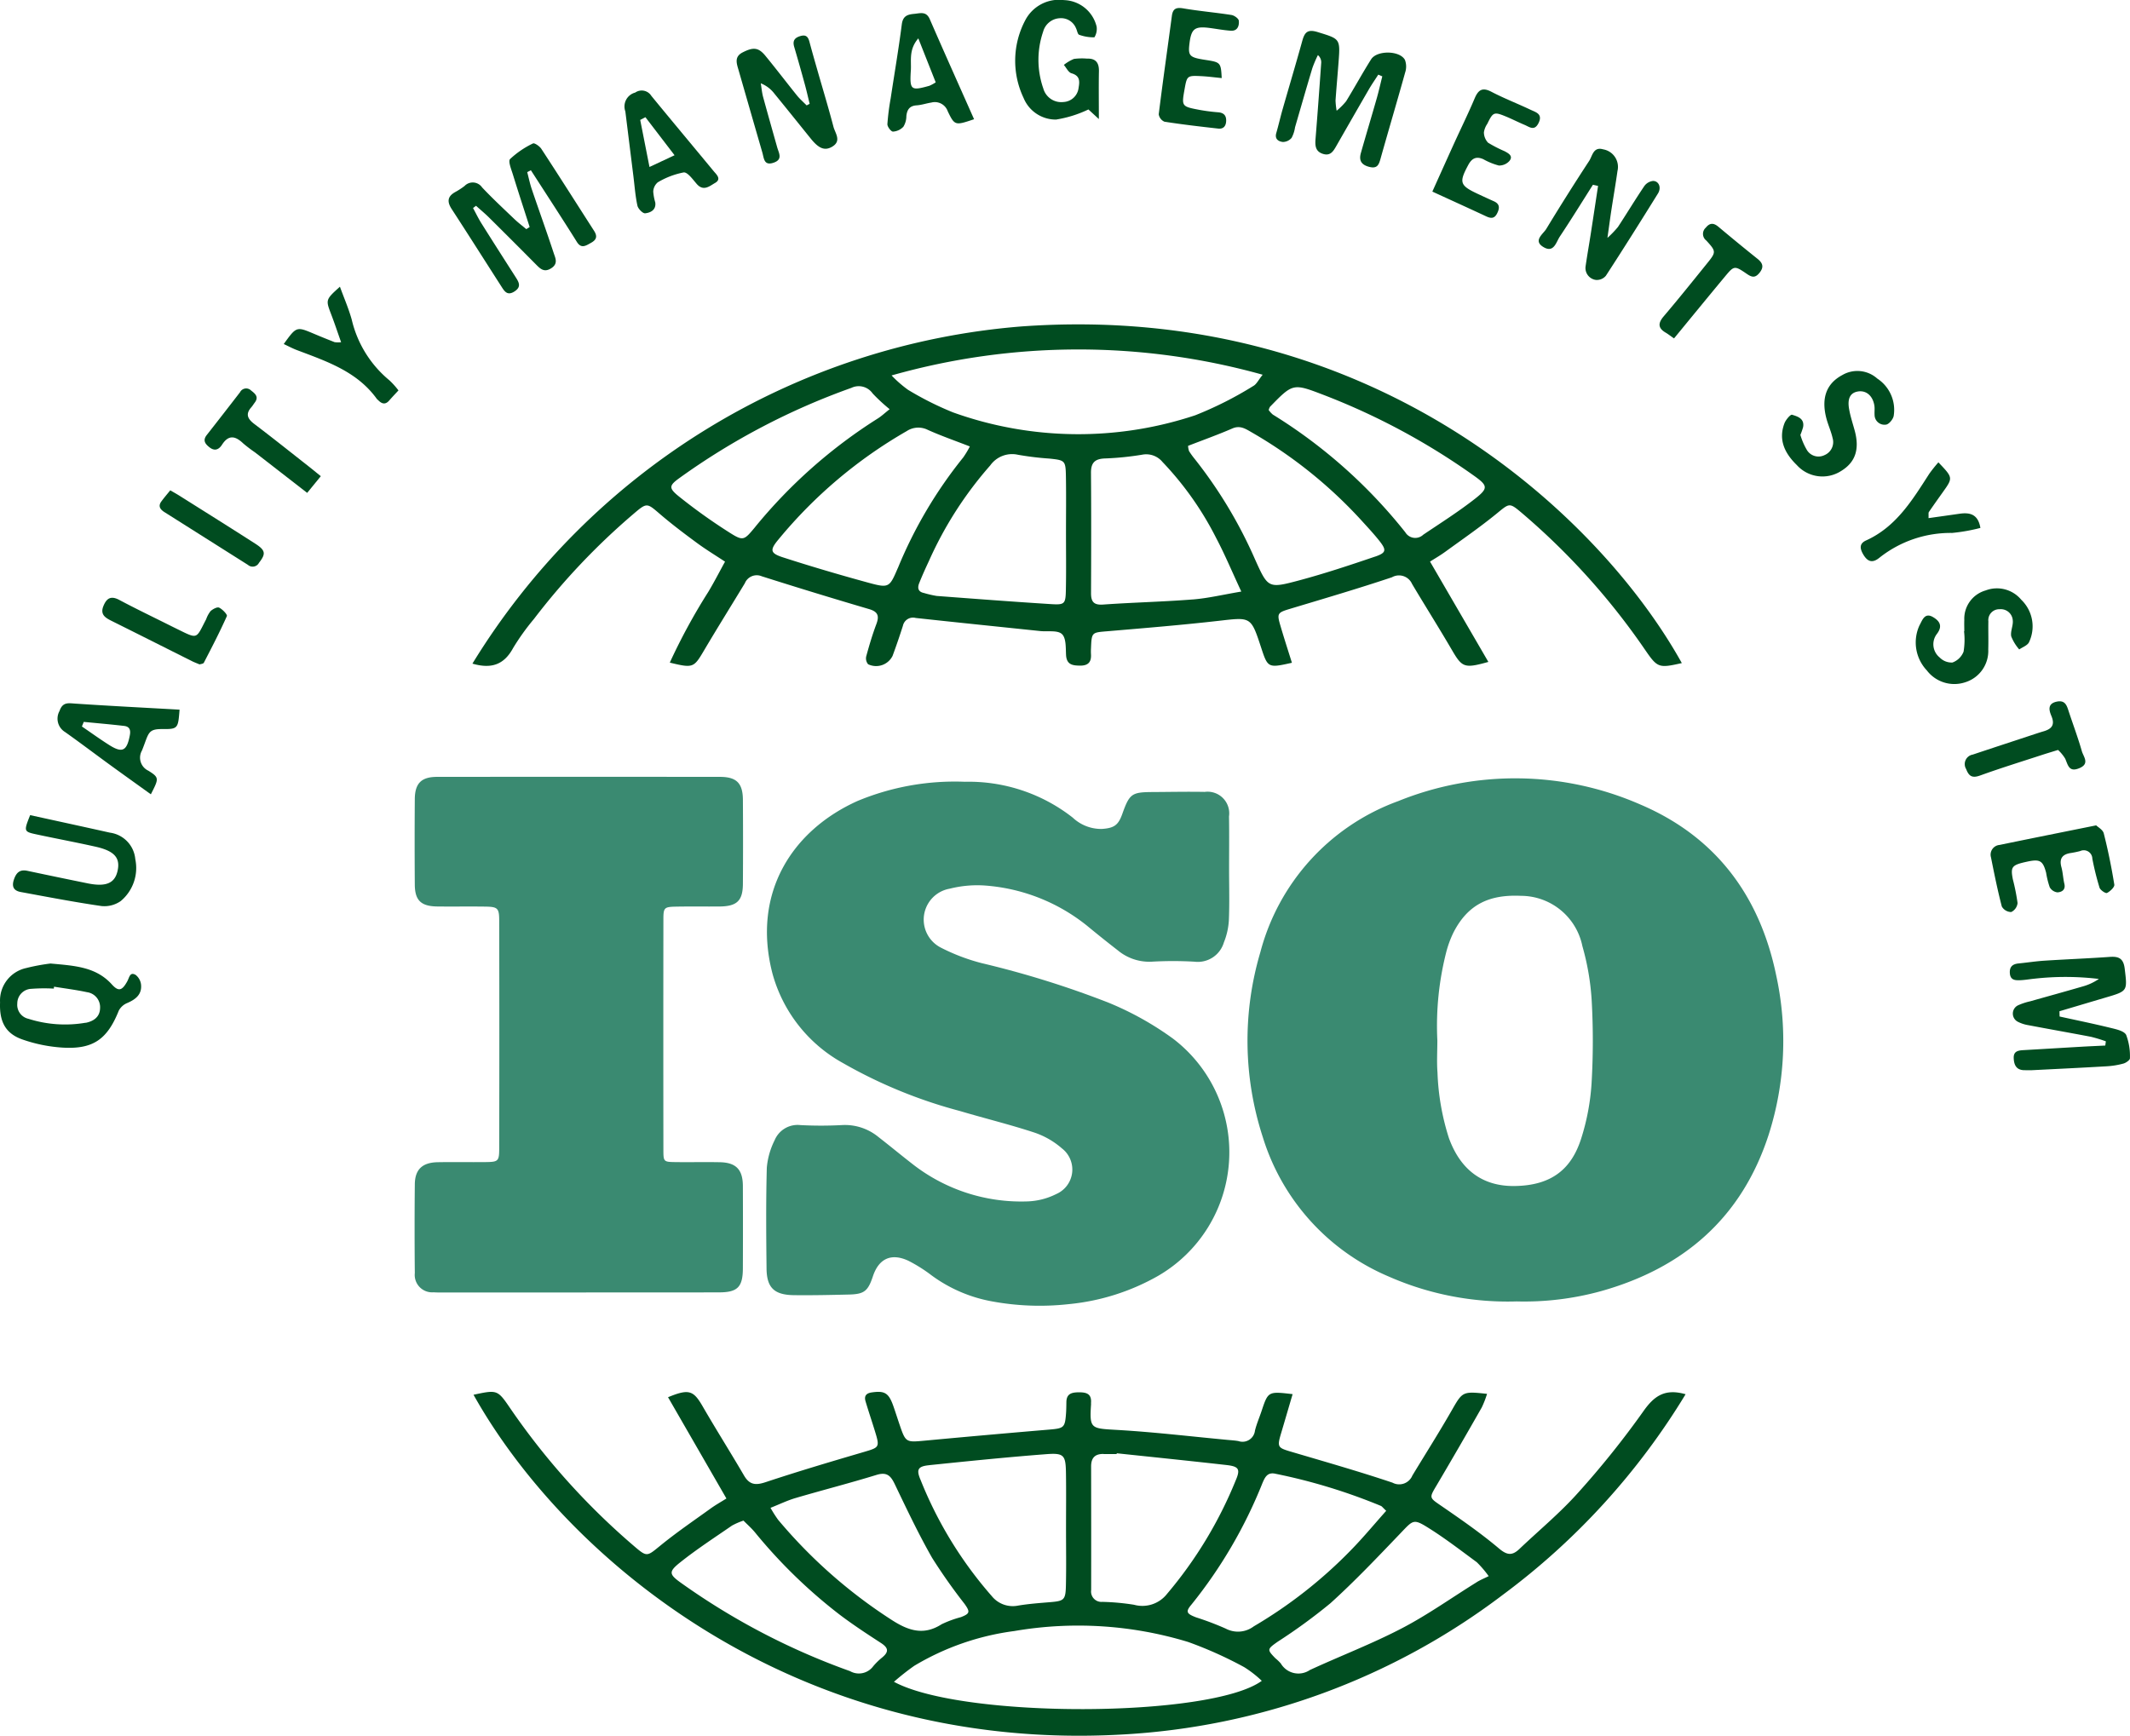
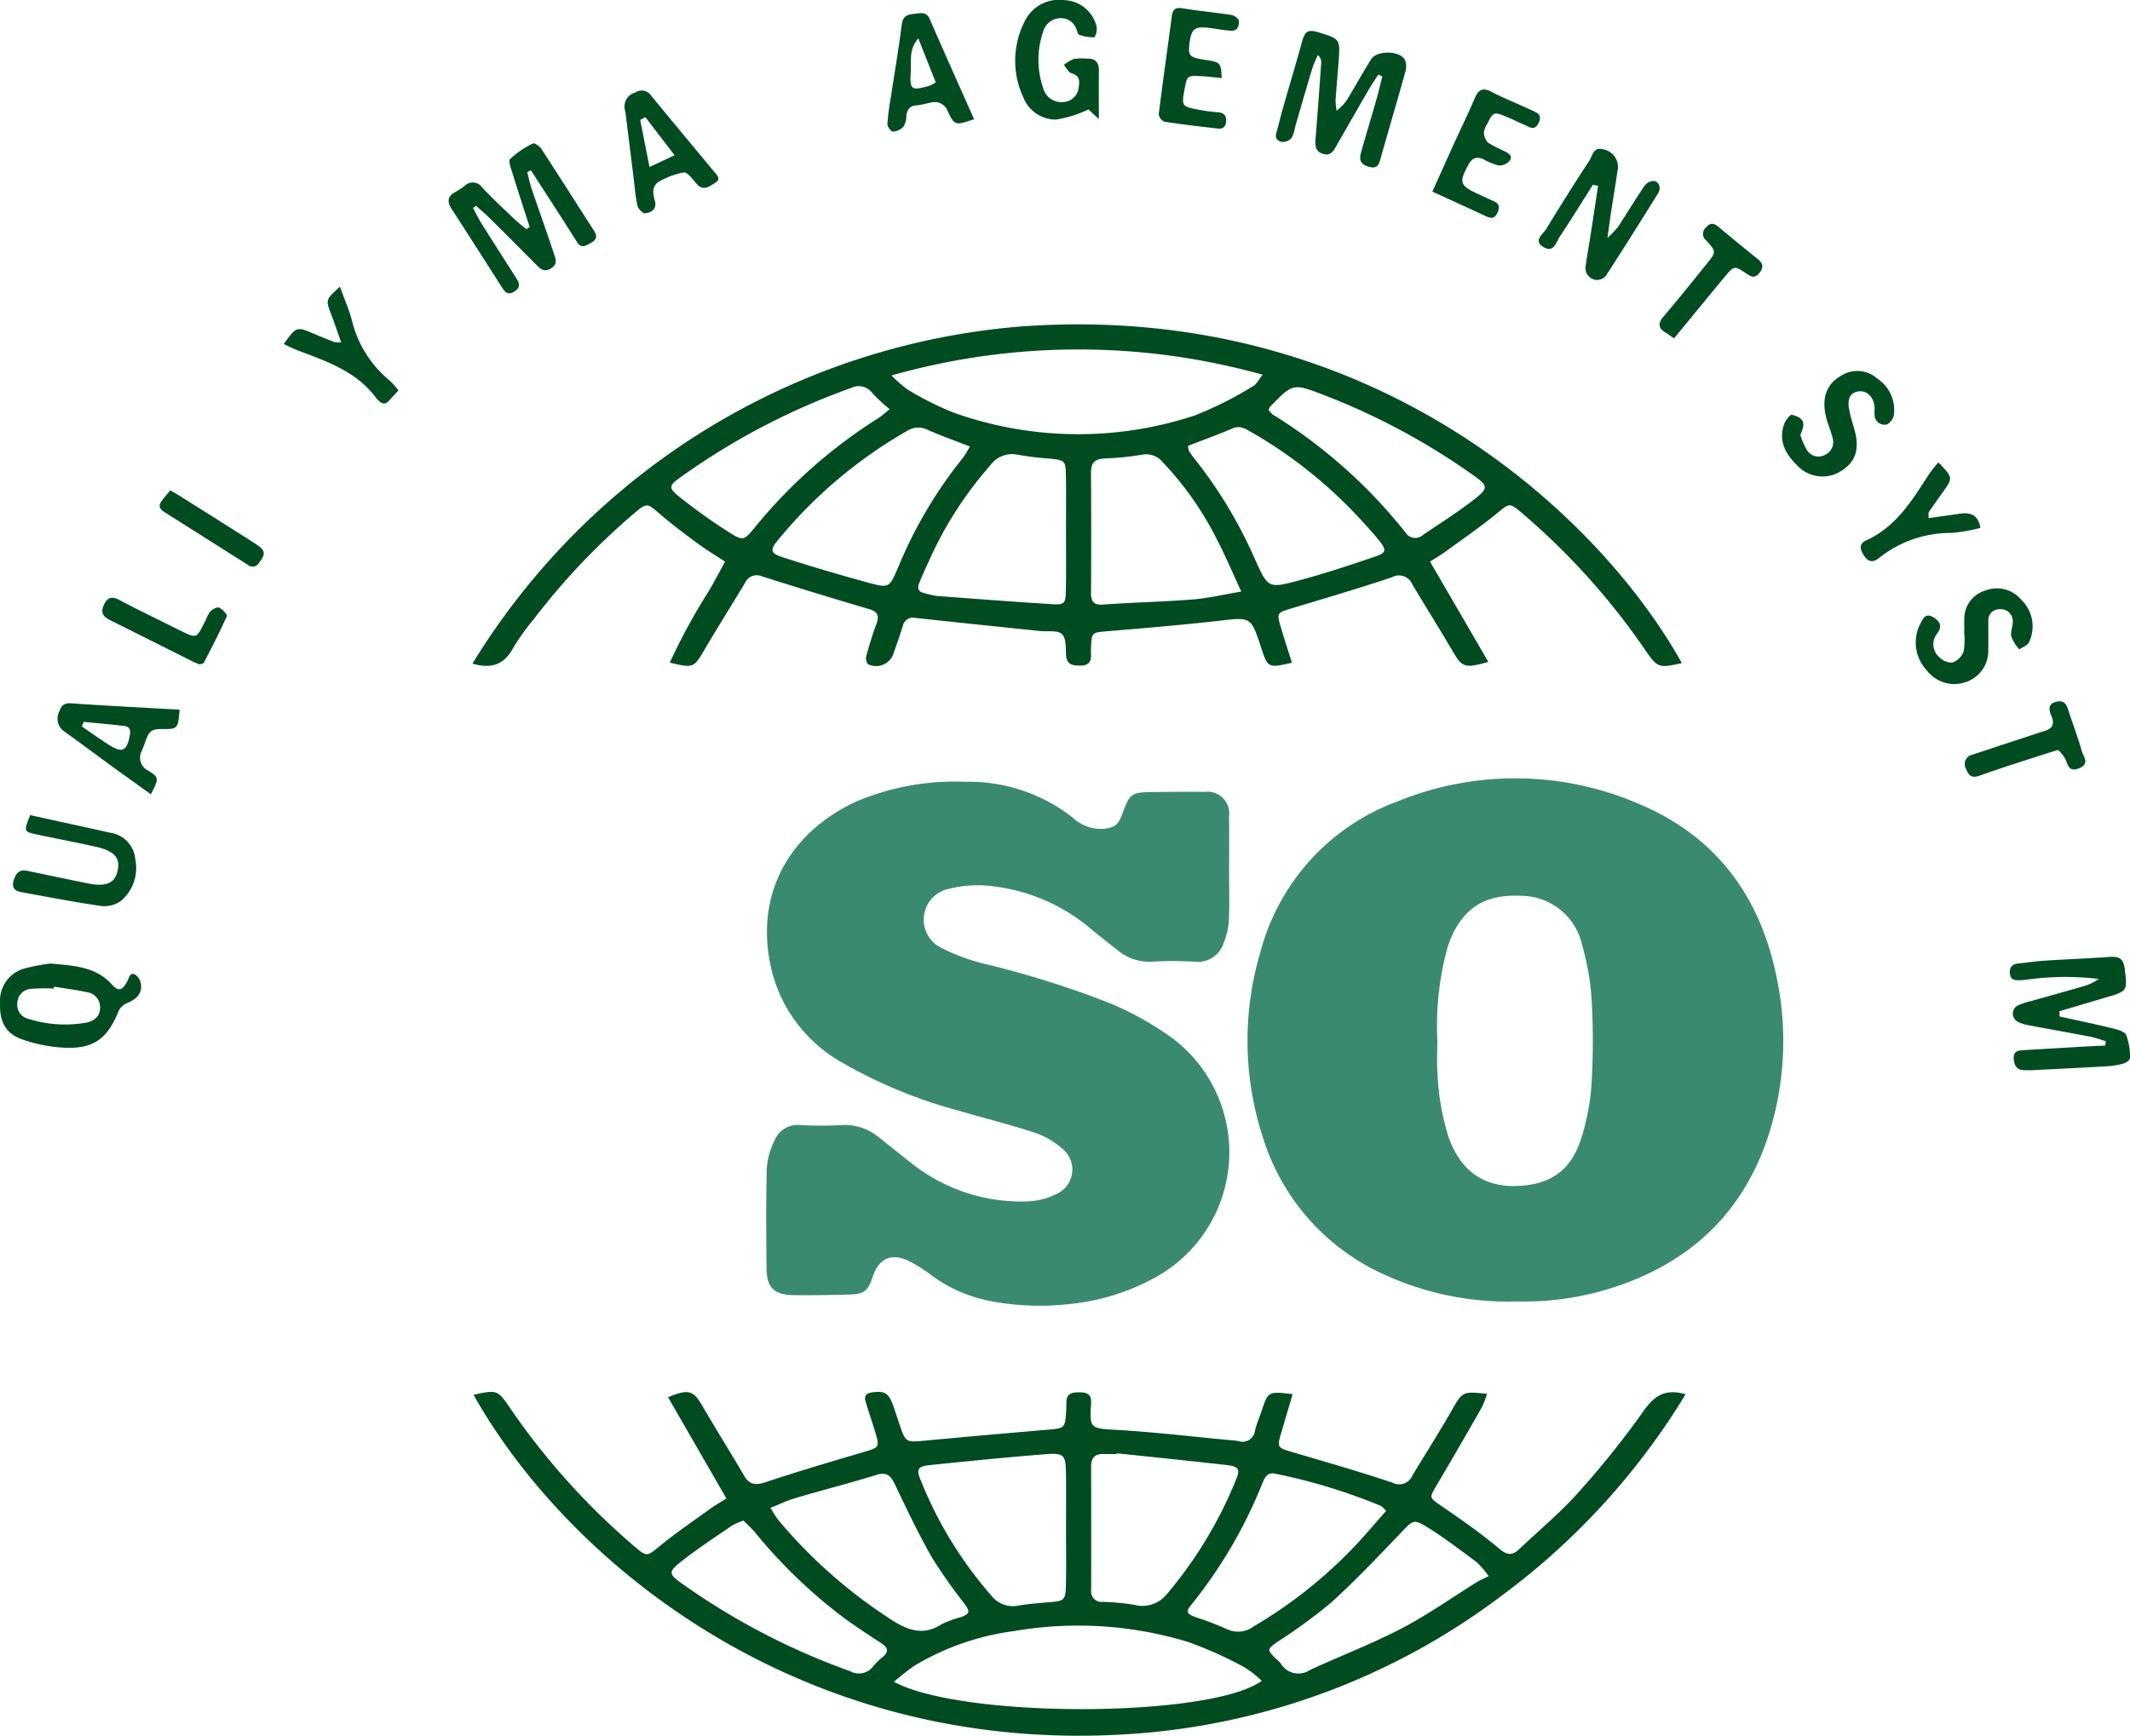
<svg xmlns="http://www.w3.org/2000/svg" width="202" height="164.642" viewBox="0 0 202 164.642">
  <g id="ch-04" transform="translate(-1483 -1474.438)">
    <path id="Path_59" data-name="Path 59" d="M377.878,193.883a29.582,29.582,0,0,0-22.97-.314A20.9,20.9,0,0,0,341.846,207.9a29.534,29.534,0,0,0,.233,17.534,21.1,21.1,0,0,0,11.955,13.231,27.992,27.992,0,0,0,12.117,2.356,27.412,27.412,0,0,0,8-.974c7.848-2.2,13.354-6.975,15.9-14.83a29.2,29.2,0,0,0,.712-15.147C389.2,202.537,385.032,196.931,377.878,193.883Zm-4.622,26.478a21.622,21.622,0,0,1-.988,5.226c-.876,2.728-2.651,4.451-6.34,4.487-3.032.03-5.1-1.551-6.191-4.525a22.982,22.982,0,0,1-1.091-6.243c-.077-1.008-.013-2.028-.013-3.042a28.3,28.3,0,0,1,.828-8.316,9.955,9.955,0,0,1,.69-1.9c1.4-2.76,3.494-3.632,6.413-3.5a5.958,5.958,0,0,1,5.823,4.768,23.926,23.926,0,0,1,.879,5.1,68.577,68.577,0,0,1-.009,7.938Z" transform="translate(1260.679 1356.865)" fill="#3a8a71" />
    <path id="Path_60" data-name="Path 60" d="M210.751,231.64a6.58,6.58,0,0,1-2.765.7,16.739,16.739,0,0,1-10.912-3.579c-1.068-.83-2.109-1.694-3.178-2.523A5,5,0,0,0,190.4,225.1a37.2,37.2,0,0,1-3.912,0,2.358,2.358,0,0,0-2.449,1.443,7.152,7.152,0,0,0-.739,2.6c-.087,3.187-.06,6.377-.025,9.566.02,1.82.733,2.5,2.594,2.523,1.738.021,3.478-.018,5.216-.059,1.455-.034,1.807-.321,2.278-1.734.559-1.676,1.734-2.228,3.359-1.472a14.219,14.219,0,0,1,2.2,1.385,13.829,13.829,0,0,0,5.659,2.456,24.863,24.863,0,0,0,7.334.277,21.2,21.2,0,0,0,8.477-2.673,13.55,13.55,0,0,0,1.447-22.5,29.222,29.222,0,0,0-6.179-3.443,90.377,90.377,0,0,0-12-3.736,18.778,18.778,0,0,1-3.891-1.486,2.981,2.981,0,0,1,.888-5.574,10.638,10.638,0,0,1,3.292-.3,17.48,17.48,0,0,1,9.69,3.792q1.452,1.2,2.941,2.354A4.669,4.669,0,0,0,219.8,209.6a35.345,35.345,0,0,1,4.057,0,2.581,2.581,0,0,0,2.791-1.83,6.589,6.589,0,0,0,.471-2.089c.069-1.592.022-3.188.021-4.783,0-1.691.021-3.383-.007-5.073a2.053,2.053,0,0,0-2.307-2.331c-1.642-.03-3.285.005-4.928.014-2,.011-2.2.153-2.894,2.1-.38,1.058-.785,1.32-1.928,1.4a3.933,3.933,0,0,1-2.764-1.074,15.988,15.988,0,0,0-10.23-3.4,24,24,0,0,0-10.168,1.817c-6.161,2.762-10.048,8.678-8.09,16.328a13.875,13.875,0,0,0,6.7,8.538,45.98,45.98,0,0,0,11.079,4.544c2.355.7,4.745,1.282,7.075,2.049a7.689,7.689,0,0,1,2.609,1.5A2.534,2.534,0,0,1,210.751,231.64Z" transform="translate(1372.421 1356.06)" fill="#3a8a71" />
-     <path id="Path_61" data-name="Path 61" d="M97.157,239.8c1.727-.007,2.215-.523,2.222-2.274q.016-3.915,0-7.829c-.01-1.55-.653-2.211-2.181-2.242-1.4-.028-2.8.007-4.2-.012-1.122-.015-1.155-.032-1.156-1.125q-.015-10.946,0-21.892c0-1.139.073-1.195,1.266-1.216,1.353-.024,2.706,0,4.059-.012,1.65-.018,2.2-.539,2.215-2.135q.027-3.987,0-7.974c-.009-1.592-.6-2.186-2.181-2.187q-13.411-.013-26.822,0c-1.494,0-2.1.613-2.113,2.109q-.029,4.059,0,8.119c.013,1.5.6,2.048,2.14,2.066,1.5.018,3-.009,4.494.011,1.222.017,1.368.125,1.371,1.315q.025,10.8,0,21.6c0,1.251-.091,1.307-1.323,1.32-1.5.015-3-.016-4.494.011-1.471.026-2.172.679-2.186,2.1q-.042,4.2,0,8.409a1.652,1.652,0,0,0,1.778,1.831c.433.031.869.017,1.3.017q6.234,0,12.469,0C88.264,239.8,92.71,239.815,97.157,239.8Z" transform="translate(1454.072 1357.227)" fill="#3a8a71" />
    <path id="Path_62" data-name="Path 62" d="M237.047,372.653a85.1,85.1,0,0,1-6.221,7.76c-1.693,1.893-3.674,3.529-5.521,5.287-.667.635-1.147.638-1.935-.027-1.712-1.446-3.567-2.732-5.417-4.006-1.222-.842-1.236-.766-.5-2.008q2.167-3.671,4.274-7.377a9.325,9.325,0,0,0,.5-1.287c-2.364-.251-2.321-.227-3.407,1.667-1.179,2.055-2.451,4.056-3.677,6.084a1.35,1.35,0,0,1-1.885.674c-3.19-1.072-6.432-1.994-9.66-2.949-1.227-.363-1.29-.443-.9-1.748.364-1.223.72-2.449,1.089-3.7-2.321-.271-2.32-.271-2.948,1.613-.206.617-.469,1.219-.623,1.849a1.189,1.189,0,0,1-1.569.99c-.349-.061-.706-.082-1.06-.115-3.414-.32-6.822-.726-10.243-.931-2.68-.16-2.831-.038-2.673-2.441,0-.059-.006-.119,0-.178.048-.831-.457-.962-1.139-.96s-1.189.115-1.2.93c-.006.356-.007.712-.033,1.067-.1,1.363-.2,1.42-1.609,1.54q-5.92.5-11.836,1.052c-1.7.16-1.765.153-2.3-1.405-.211-.615-.407-1.237-.621-1.851-.446-1.276-.825-1.5-2.054-1.324-.546.077-.739.347-.594.841.285.964.611,1.916.905,2.878.455,1.487.4,1.5-1.062,1.931-3.118.916-6.235,1.839-9.318,2.863-.948.315-1.529.261-2.049-.631-1.283-2.2-2.647-4.352-3.921-6.557-.876-1.515-1.3-1.688-3.285-.869l5.537,9.607c-.52.327-1.032.611-1.5.951-1.583,1.141-3.2,2.244-4.712,3.473-1.333,1.083-1.294,1.166-2.565.076a67.015,67.015,0,0,1-11.733-13.067c-1.2-1.756-1.227-1.755-3.474-1.273,8.751,15.605,30.56,33.957,61.455,32.23a65.574,65.574,0,0,0,36.166-13.259,66.788,66.788,0,0,0,17.327-19.021C239.089,370.468,238.072,371.195,237.047,372.653Zm-36.14,6.852c.242-.561.463-1.115,1.265-.928a54.151,54.151,0,0,1,9.991,3.049c.1.045.171.155.5.465-1.152,1.29-2.2,2.562-3.354,3.738a43.766,43.766,0,0,1-9.206,7.221,2.487,2.487,0,0,1-2.653.217,27.39,27.39,0,0,0-2.817-1.07c-.92-.354-1.017-.532-.427-1.229A44.759,44.759,0,0,0,200.908,379.505Zm-15.049-2.8c.414.006.829,0,1.243,0l.008-.073c3.466.368,6.934.721,10.4,1.114,1.188.135,1.346.39.871,1.485a39.811,39.811,0,0,1-6.5,10.736A2.976,2.976,0,0,1,188.74,391a22.2,22.2,0,0,0-2.995-.273.984.984,0,0,1-1.063-1.121q.007-5.864-.005-11.728c0-.824.379-1.193,1.182-1.182Zm-16.546,1.056c3.7-.381,7.408-.761,11.119-1.045,1.673-.128,1.834.1,1.861,1.776.028,1.777.006,3.555.006,5.333h0c0,1.778.03,3.556-.01,5.333-.031,1.4-.17,1.487-1.533,1.6-1,.082-2,.156-2.992.321a2.56,2.56,0,0,1-2.513-.907,38.09,38.09,0,0,1-6.74-11c-.433-1-.267-1.3.806-1.408ZM164.9,395.974a6.065,6.065,0,0,0-.891.865,1.689,1.689,0,0,1-2.194.459,65.464,65.464,0,0,1-16-8.351c-1.17-.833-1.234-1.07-.1-1.972,1.566-1.249,3.255-2.345,4.907-3.485a6.555,6.555,0,0,1,1.088-.47c.362.367.751.709,1.077,1.1a48.787,48.787,0,0,0,8,7.787c1.27.966,2.611,1.843,3.95,2.713.658.427.819.8.16,1.352Zm-9.888-13.007a11.768,11.768,0,0,1-.739-1.16c.876-.347,1.613-.707,2.39-.934,2.55-.749,5.127-1.408,7.667-2.19,1-.307,1.356.1,1.743.911,1.125,2.347,2.242,4.706,3.53,6.964a53,53,0,0,0,3.067,4.353c.552.773.517.929-.342,1.266a10.259,10.259,0,0,0-1.827.672c-1.79,1.149-3.28.551-4.878-.5a47.686,47.686,0,0,1-10.611-9.386Zm10.971,15.339a23.634,23.634,0,0,1,1.916-1.51,24.635,24.635,0,0,1,9.481-3.3,35.794,35.794,0,0,1,16.492,1.033,37.818,37.818,0,0,1,5.32,2.388,10.388,10.388,0,0,1,1.671,1.3c-4.816,3.518-28.374,3.605-34.879.094Zm55.258-9.442c-2.363,1.464-4.639,3.092-7.1,4.373-2.824,1.472-5.818,2.614-8.714,3.952a1.939,1.939,0,0,1-2.762-.622,4.369,4.369,0,0,0-.512-.49c-.8-.824-.785-.858.208-1.563a53.214,53.214,0,0,0,5.012-3.657c2.321-2.1,4.481-4.379,6.647-6.642,1.23-1.284,1.219-1.406,2.757-.435s3,2.1,4.474,3.184a10.013,10.013,0,0,1,1.131,1.323C221.975,388.489,221.587,388.646,221.237,388.863Z" transform="translate(1401.799 1235.658)" fill="#004c20" />
    <path id="Path_63" data-name="Path 63" d="M222.946,104.387c1.256-1.024,1.21-1.1,2.457-.042a65.975,65.975,0,0,1,11.632,12.926c1.189,1.73,1.3,1.77,3.495,1.275-7.623-13.729-29.079-34.363-62.643-31.932a67.342,67.342,0,0,0-52.05,31.983c1.845.539,3.023.063,3.863-1.486a21.92,21.92,0,0,1,1.967-2.744,64.612,64.612,0,0,1,9.4-9.933c1.333-1.139,1.3-1.1,2.584,0,1.123.962,2.309,1.854,3.5,2.731.852.626,1.76,1.176,2.642,1.759-.532.964-1.033,1.946-1.6,2.888a56.635,56.635,0,0,0-3.638,6.69c2.218.538,2.275.488,3.241-1.146,1.266-2.142,2.585-4.253,3.875-6.382a1.219,1.219,0,0,1,1.607-.662q5.069,1.61,10.172,3.111c.854.251.985.652.692,1.431-.375,1-.677,2.02-.957,3.046a.866.866,0,0,0,.176.755,1.743,1.743,0,0,0,2.32-.792c.35-.943.675-1.9.981-2.855a.979.979,0,0,1,1.21-.743c3.939.428,7.881.832,11.822,1.243.7.073,1.621-.1,2.04.277s.364,1.3.4,1.994c.054.92.607,1,1.332,1.008.771.005,1.081-.344,1.032-1.083a5.024,5.024,0,0,1,0-.534c.064-1.562.068-1.518,1.562-1.645,3.537-.3,7.076-.592,10.6-.993,3.015-.343,3.007-.408,3.98,2.56.627,1.913.661,1.931,2.914,1.424-.371-1.188-.754-2.362-1.1-3.547-.337-1.143-.254-1.216.932-1.573,3.226-.971,6.46-1.921,9.654-2.99a1.352,1.352,0,0,1,1.906.63c1.242,2.088,2.54,4.142,3.764,6.239.988,1.693,1.178,1.8,3.474,1.16l-5.533-9.517c.475-.3.979-.591,1.445-.93C219.731,106.8,221.389,105.656,222.946,104.387Zm-70.323,1.285c-1.039,1.249-1.106,1.319-2.447.467a52.9,52.9,0,0,1-4.756-3.4c-.99-.8-.939-1.032.053-1.749a65.5,65.5,0,0,1,16.3-8.549,1.606,1.606,0,0,1,2.019.529,16.511,16.511,0,0,0,1.612,1.493c-.49.387-.786.671-1.126.882a48.277,48.277,0,0,0-11.657,10.327Zm13.556,3.86c-.806,1.876-.828,1.926-2.9,1.359-2.672-.733-5.333-1.515-7.97-2.367-1.245-.4-1.294-.7-.425-1.733a44.314,44.314,0,0,1,12.134-10.247,2,2,0,0,1,1.992-.126c1.231.556,2.512,1,4,1.579a8.913,8.913,0,0,1-.627,1.041,42.179,42.179,0,0,0-6.2,10.495Zm15.941,1.97c-.028,1.465-.084,1.535-1.5,1.445-3.589-.228-7.176-.5-10.763-.771a10.19,10.19,0,0,1-1.2-.279c-.569-.115-.625-.494-.452-.93.283-.713.6-1.412.925-2.107a35.7,35.7,0,0,1,5.815-9.065,2.544,2.544,0,0,1,2.626-1.011,27.787,27.787,0,0,0,2.984.363c1.486.158,1.539.18,1.566,1.712.031,1.773.007,3.548.007,5.321s.026,3.548-.009,5.321ZM171.411,94.764a29.777,29.777,0,0,1-4.266-2.142,11.161,11.161,0,0,1-1.558-1.361,64.928,64.928,0,0,1,35.193-.068c-.4.493-.578.9-.887,1.066a34.251,34.251,0,0,1-5.512,2.782A35.164,35.164,0,0,1,171.411,94.764Zm22.751,17.744c-2.832.224-5.677.285-8.512.486-.9.064-1.15-.28-1.147-1.093.015-3.8.024-7.593-.005-11.389-.008-.986.378-1.352,1.36-1.378a27.637,27.637,0,0,0,3.529-.362,2,2,0,0,1,1.888.691,30.127,30.127,0,0,1,5.107,7.242c.821,1.556,1.5,3.186,2.372,5.056-1.716.288-3.145.634-4.593.749Zm17.265-4.059c-2.4.817-4.818,1.621-7.269,2.274-2.859.761-2.88.69-4.1-2.011a43.232,43.232,0,0,0-5.746-9.559,7.04,7.04,0,0,1-.515-.718,1.834,1.834,0,0,1-.091-.495c1.462-.568,2.851-1.063,4.2-1.65.737-.321,1.256.039,1.812.356a43.506,43.506,0,0,1,10.6,8.555c.519.568,1.042,1.136,1.52,1.738.7.887.677,1.141-.4,1.509Zm4.56-2.06a1.1,1.1,0,0,1-1.681-.252,48.639,48.639,0,0,0-12.561-11.163,2.309,2.309,0,0,1-.395-.433,1.335,1.335,0,0,1,.12-.3c2.183-2.242,2.185-2.246,5.1-1.128a64.411,64.411,0,0,1,14.2,7.625c1.365.967,1.436,1.207.165,2.207-1.577,1.239-3.282,2.315-4.948,3.439Z" transform="translate(1401.966 1418.79)" fill="#004c20" />
    <g id="Group_253" data-name="Group 253">
      <path id="Path_64" data-name="Path 64" d="M124.484,51.738c.294.458.562.931,1.253.486.663-.427.431-.854.121-1.338-1.086-1.7-2.171-3.393-3.242-5.1-.3-.474-.541-.982-.81-1.474l.283-.213c.416.374.849.731,1.246,1.125q2.212,2.19,4.4,4.4c.426.427.8.854,1.508.385.654-.434.366-.958.215-1.418-.664-2.022-1.389-4.024-2.073-6.04-.182-.536-.3-1.1-.44-1.644l.346-.18,2.262,3.5c.705,1.1,1.411,2.192,2.1,3.3.42.672.848.36,1.341.087.545-.3.612-.638.288-1.142-1.666-2.591-3.313-5.2-5-7.775-.164-.252-.653-.585-.792-.511a8.579,8.579,0,0,0-2.172,1.48c-.2.211.118.978.269,1.469.513,1.665,1.057,3.32,1.589,4.98l-.318.2c-.384-.322-.786-.625-1.147-.971-1.028-.983-2.071-1.954-3.046-2.988A1.075,1.075,0,0,0,121,42.222a6.932,6.932,0,0,1-.893.58c-.736.415-.772.921-.326,1.606C121.364,46.84,122.916,49.295,124.484,51.738Z" transform="translate(1406.055 1449.859)" fill="#004c20" />
      <path id="Path_65" data-name="Path 65" d="M546.368,262.331c-.2-.386-.969-.543-1.513-.676-1.59-.39-3.2-.718-4.8-1.07q-.007-.248-.013-.5c1.46-.432,2.918-.868,4.379-1.3,2.11-.619,2.062-.611,1.808-2.739-.113-.945-.536-1.178-1.4-1.117-2.066.147-4.136.226-6.2.359-.826.053-1.646.182-2.47.264-.563.056-.863.315-.823.918.046.692.537.69,1.021.669.412-.018.821-.092,1.232-.134a26.472,26.472,0,0,1,6.19.016,5.176,5.176,0,0,1-1.563.721c-1.646.479-3.3.933-4.949,1.4a5.855,5.855,0,0,0-1.174.39.871.871,0,0,0,0,1.55,3.392,3.392,0,0,0,1.007.326c1.973.376,3.952.723,5.924,1.1a13.839,13.839,0,0,1,1.417.43l-.054.4c-.68.034-1.36.063-2.039.1-1.891.109-3.781.225-5.672.333-.5.028-.994.073-.973.742s.249,1.164,1.031,1.163c.237,0,.475.012.711,0,2.364-.119,4.729-.232,7.092-.371a7.572,7.572,0,0,0,1.574-.259c.242-.067.621-.336.613-.5A5.686,5.686,0,0,0,546.368,262.331Z" transform="translate(1138.269 1310.276)" fill="#004c20" />
      <path id="Path_66" data-name="Path 66" d="M340.5,18.785a1.094,1.094,0,0,0,.827-.394,3.071,3.071,0,0,0,.323-1c.546-1.874,1.083-3.752,1.645-5.621a11.584,11.584,0,0,1,.523-1.226.889.889,0,0,1,.316.71c-.171,2.42-.345,4.84-.542,7.258-.052.646,0,1.193.731,1.41.677.2.954-.253,1.231-.738q1.542-2.7,3.1-5.394c.277-.476.593-.929.891-1.392l.38.163c-.167.664-.316,1.333-.5,1.991-.5,1.764-1.034,3.52-1.533,5.286-.192.68.023,1.107.78,1.305s.917-.167,1.083-.761c.767-2.733,1.578-5.454,2.338-8.188A1.785,1.785,0,0,0,352.072,11c-.482-.9-2.658-.931-3.21-.051-.819,1.3-1.56,2.658-2.366,3.971a6.262,6.262,0,0,1-.9.9,6.913,6.913,0,0,1-.106-.97c.087-1.24.2-2.478.293-3.717.164-2.164.108-2.124-1.98-2.77-.995-.308-1.249.043-1.475.862-.6,2.167-1.245,4.32-1.863,6.481-.211.739-.379,1.491-.593,2.229C339.7,18.52,340.093,18.743,340.5,18.785Z" transform="translate(1264.166 1469.12)" fill="#004c20" />
      <path id="Path_67" data-name="Path 67" d="M12.866,257.781c-.548-.317-.591.231-.792.6-.495.9-.832,1-1.459.309C9.1,257.012,7.1,256.911,4.787,256.7a18.875,18.875,0,0,0-2.307.43,3.153,3.153,0,0,0-2.474,3.26c-.073,1.8.5,2.941,2.1,3.507a14.175,14.175,0,0,0,3.8.777c2.932.184,4.274-.786,5.364-3.516a1.6,1.6,0,0,1,.817-.72c.768-.336,1.362-.792,1.293-1.694A1.362,1.362,0,0,0,12.866,257.781Zm-4.745,4.535a11.468,11.468,0,0,1-5.426-.373,1.356,1.356,0,0,1-1.055-1.457A1.386,1.386,0,0,1,2.983,259.1a16.22,16.22,0,0,1,2.122-.02l.02-.182c1.043.169,2.095.3,3.126.521a1.435,1.435,0,0,1,1.24,1.507c-.016.866-.646,1.257-1.371,1.4Z" transform="translate(1483 1309.134)" fill="#004c20" />
-       <path id="Path_68" data-name="Path 68" d="M198.647,20.563c.159.555.147,1.28,1.075.96.888-.306.488-.908.333-1.455-.448-1.59-.9-3.178-1.335-4.772-.114-.424-.15-.868-.222-1.3a3.021,3.021,0,0,1,1.294.982c1.161,1.419,2.306,2.853,3.459,4.278.754.931,1.325,1.173,2.037.74.89-.542.26-1.271.1-1.889-.464-1.77-.995-3.522-1.5-5.282-.259-.908-.522-1.815-.764-2.728-.121-.458-.287-.748-.855-.588s-.774.458-.6,1.037q.525,1.782,1.013,3.575c.165.6.3,1.213.451,1.819l-.286.15c-.31-.315-.649-.607-.925-.95-1-1.243-1.969-2.516-2.982-3.75-.661-.806-1.154-.844-2.164-.326-.812.416-.565,1.054-.384,1.681Q197.516,16.654,198.647,20.563Z" transform="translate(1356.651 1468.345)" fill="#004c20" />
      <path id="Path_69" data-name="Path 69" d="M410.334,48.982c.962.549,1.171-.5,1.521-1.022,1.077-1.614,2.095-3.268,3.136-4.907l.487.109c-.227,1.495-.451,2.99-.683,4.484-.163,1.049-.348,2.095-.5,3.145a1.139,1.139,0,0,0,.971,1.287,1.112,1.112,0,0,0,.957-.4c1.678-2.58,3.316-5.187,4.937-7.8.345-.556.087-1.185-.467-1.188a1.177,1.177,0,0,0-.826.482c-.861,1.275-1.657,2.594-2.5,3.881a9.576,9.576,0,0,1-1,1.037c.164-1.161.263-1.913.378-2.664.188-1.226.4-2.448.574-3.675a1.689,1.689,0,0,0-1.353-2.058c-.941-.277-1.02.62-1.33,1.093q-2.092,3.195-4.073,6.46C410.251,47.748,409.267,48.374,410.334,48.982Z" transform="translate(1219.075 1448.912)" fill="#004c20" />
      <path id="Path_70" data-name="Path 70" d="M274.272,11.342a11.1,11.1,0,0,0,3.075-.96l.99.911c0-1.823-.02-3.178.007-4.533.016-.806-.3-1.229-1.133-1.2a5.788,5.788,0,0,0-1.236.029,3.871,3.871,0,0,0-.958.569c.239.274.431.709.724.793.81.231.784.753.674,1.379a1.518,1.518,0,0,1-1.431,1.346A1.769,1.769,0,0,1,273.071,8.4a8.242,8.242,0,0,1-.017-5.4,1.725,1.725,0,0,1,1.558-1.271,1.532,1.532,0,0,1,1.559.951c.106.211.148.567.3.62a3.992,3.992,0,0,0,1.444.239,1.512,1.512,0,0,0,.21-1.013,3.282,3.282,0,0,0-3.08-2.515,3.613,3.613,0,0,0-3.7,1.933,8.208,8.208,0,0,0-.149,7.342A3.3,3.3,0,0,0,274.272,11.342Z" transform="translate(1308.874 1474.438)" fill="#004c20" />
      <path id="Path_71" data-name="Path 71" d="M517.11,162.538c.027-.886-.007-1.774.01-2.661a1.034,1.034,0,0,1,1.073-1.151,1.133,1.133,0,0,1,1.239,1.03c.066.5-.239,1.059-.143,1.544a4.176,4.176,0,0,0,.758,1.238c.31-.211.728-.355.91-.646a3.5,3.5,0,0,0-.717-4.066,3,3,0,0,0-3.382-.882,2.788,2.788,0,0,0-2.02,2.805c-.015.354,0,.71,0,1.065h-.024a6.972,6.972,0,0,1-.045,1.936,1.794,1.794,0,0,1-1.052,1.029,1.571,1.571,0,0,1-1.216-.479,1.606,1.606,0,0,1-.252-2.246c.578-.766.211-1.238-.382-1.585-.8-.468-1.015.319-1.279.786a3.872,3.872,0,0,0,.7,4.278,3.279,3.279,0,0,0,3.651,1.116A3.109,3.109,0,0,0,517.11,162.538Z" transform="translate(1154.448 1373.502)" fill="#004c20" />
      <path id="Path_72" data-name="Path 72" d="M4.2,224.457c2.55.469,5.1.961,7.661,1.332a2.706,2.706,0,0,0,1.82-.474,4.084,4.084,0,0,0,1.38-3.976,2.782,2.782,0,0,0-2.4-2.511c-2.53-.565-5.063-1.114-7.572-1.664-.615,1.553-.618,1.567.665,1.841,1.846.394,3.7.74,5.545,1.154,1.779.4,2.348,1.053,2.087,2.269-.256,1.2-1.1,1.561-2.844,1.207q-2.862-.582-5.719-1.189c-.729-.153-1.061.191-1.281.856C3.319,223.992,3.573,224.341,4.2,224.457Z" transform="translate(1480.769 1334.594)" fill="#004c20" />
      <path id="Path_73" data-name="Path 73" d="M480.246,108.322c1.364-.826,1.78-2.067,1.294-3.848-.186-.683-.413-1.36-.532-2.055-.172-1.007.134-1.531.848-1.645.773-.124,1.4.4,1.552,1.334.046.289,0,.592.02.887a.938.938,0,0,0,1.076.924c.277-.024.675-.5.737-.832a3.553,3.553,0,0,0-1.559-3.539,2.83,2.83,0,0,0-3.314-.332c-1.5.8-2.019,2.17-1.511,4.109.164.628.446,1.226.587,1.857a1.34,1.34,0,0,1-.761,1.627,1.286,1.286,0,0,1-1.7-.528,6.268,6.268,0,0,1-.591-1.388,6.551,6.551,0,0,0,.257-.739c.148-.816-.524-1.011-1.047-1.173-.149-.046-.59.472-.717.8-.615,1.6.05,2.883,1.17,3.975A3.275,3.275,0,0,0,480.246,108.322Z" transform="translate(1177.349 1410.798)" fill="#004c20" />
      <path id="Path_74" data-name="Path 74" d="M309.185,12.912c1.69.264,3.391.462,5.092.652.515.057.748-.263.754-.762s-.251-.741-.754-.783a17.185,17.185,0,0,1-1.76-.226c-1.725-.326-1.723-.335-1.425-2,.224-1.248.244-1.272,1.627-1.2.582.029,1.161.109,1.889.18-.079-1.48-.1-1.5-1.559-1.726-1.5-.231-1.643-.379-1.5-1.547.175-1.43.5-1.671,1.986-1.471.643.087,1.284.207,1.931.252s.813-.476.763-.949c-.022-.21-.429-.5-.695-.543-1.518-.238-3.053-.367-4.566-.626-.688-.118-1,.03-1.089.726-.413,3.106-.86,6.208-1.244,9.318a.918.918,0,0,0,.551.708Z" transform="translate(1284.254 1473.071)" fill="#004c20" />
      <path id="Path_75" data-name="Path 75" d="M167.228,32.243c.117.936.182,1.884.382,2.8.065.3.507.75.734.727.509-.053,1.054-.316.959-1.028a4.837,4.837,0,0,1-.193-1.036,1.221,1.221,0,0,1,.429-.872,7.588,7.588,0,0,1,2.456-.94c.371-.043.871.673,1.247,1.1.641.732,1.231.181,1.728-.1.649-.373.135-.8-.15-1.146-1.96-2.373-3.936-4.732-5.887-7.113a1.076,1.076,0,0,0-1.532-.316,1.362,1.362,0,0,0-.936,1.785C166.689,27.909,166.958,30.076,167.228,32.243Zm1.141-5.588,2.763,3.609-2.378,1.113-.879-4.463.493-.259Z" transform="translate(1375.84 1458.9)" fill="#004c20" />
      <path id="Path_76" data-name="Path 76" d="M236.895,14.737a1.469,1.469,0,0,0,.987-.466,1.937,1.937,0,0,0,.281-1.011c.066-.611.308-.971.978-1.015.467-.031.924-.193,1.39-.264a1.294,1.294,0,0,1,1.553.821c.663,1.386.719,1.359,2.5.76-1.435-3.232-2.836-6.351-4.2-9.488-.34-.781-.9-.559-1.486-.506-.649.059-1.069.209-1.17,1.007-.3,2.341-.7,4.668-1.052,7a22.675,22.675,0,0,0-.312,2.452C236.353,14.273,236.711,14.74,236.895,14.737Zm1.693-5.8c.059-.941-.216-1.974.708-3.043l1.65,4.17a3.78,3.78,0,0,1-.6.326c-1.752.493-1.877.409-1.76-1.453Z" transform="translate(1330.793 1472.185)" fill="#004c20" />
      <path id="Path_77" data-name="Path 77" d="M15.551,188.1a1.484,1.484,0,0,0,.519,1.989c1.445,1.023,2.856,2.094,4.287,3.135,1.276.928,2.561,1.844,3.857,2.777.761-1.494.814-1.579-.231-2.236a1.365,1.365,0,0,1-.611-1.921c.663-1.641.515-2.046,1.955-2.032,1.464.014,1.471-.073,1.609-1.84-3.291-.186-6.582-.351-9.87-.573C16.38,187.356,15.855,187.223,15.551,188.1Zm2.3,1.031c1.275.125,2.553.234,3.825.383.5.059.644.36.544.886-.281,1.486-.706,1.718-1.956.926-.881-.558-1.727-1.17-2.589-1.758l.176-.438Z" transform="translate(1473.093 1353.782)" fill="#004c20" />
-       <path id="Path_78" data-name="Path 78" d="M532.181,228.109a1.073,1.073,0,0,0,.6-.853,19.462,19.462,0,0,0-.449-2.255c-.231-1.2-.1-1.357,1.376-1.675,1.19-.257,1.478-.091,1.782,1.06a8.077,8.077,0,0,0,.34,1.368.969.969,0,0,0,.73.489c.4-.021.8-.229.658-.816-.122-.516-.138-1.06-.278-1.57-.229-.839.106-1.235.914-1.351a8.823,8.823,0,0,0,.869-.182.811.811,0,0,1,1.149.721,26,26,0,0,0,.683,2.754c.075.234.578.567.708.5.3-.151.73-.555.693-.79-.263-1.633-.593-3.258-1-4.861-.088-.35-.562-.6-.72-.761-3.257.658-6.214,1.247-9.166,1.858a.926.926,0,0,0-.812,1.169c.313,1.564.627,3.13,1.03,4.672A1.038,1.038,0,0,0,532.181,228.109Z" transform="translate(1141.556 1332.841)" fill="#004c20" />
      <path id="Path_79" data-name="Path 79" d="M387.672,35.581c.255-.509.26-.9-.322-1.155-.487-.216-.969-.441-1.453-.666-1.779-.825-1.855-1.106-.968-2.762.349-.652.765-.849,1.431-.557a6.2,6.2,0,0,0,1.472.6,1.3,1.3,0,0,0,1-.426c.4-.481-.09-.733-.445-.928a12.561,12.561,0,0,1-1.575-.81,1.452,1.452,0,0,1-.394-.98,1.913,1.913,0,0,1,.325-.814c.537-1.108.633-1.153,1.74-.7.6.247,1.184.547,1.785.8.46.191.935.623,1.328-.163.436-.871-.248-1.028-.752-1.267-1.23-.584-2.507-1.076-3.713-1.706-.879-.459-1.256-.169-1.6.649-.6,1.419-1.28,2.8-1.918,4.2-.682,1.5-1.354,3-2.084,4.619,1.8.826,3.466,1.581,5.121,2.355C387.1,36.076,387.422,36.081,387.672,35.581Z" transform="translate(1237.309 1459.097)" fill="#004c20" />
      <path id="Path_80" data-name="Path 80" d="M84.406,87.027a1.274,1.274,0,0,0,.13.121c.341.353.68.451,1.046.025.265-.308.549-.6.874-.954a7.64,7.64,0,0,0-.848-.947,10.6,10.6,0,0,1-3.579-5.749c-.288-1.045-.728-2.048-1.125-3.142-1.37,1.238-1.36,1.234-.82,2.647.322.842.606,1.7.932,2.62a2.661,2.661,0,0,1-.612-.005q-.99-.385-1.97-.8c-1.649-.694-1.648-.7-2.858.977.431.2.833.418,1.257.578C79.65,83.464,82.531,84.42,84.406,87.027Z" transform="translate(1434.333 1425.252)" fill="#004c20" />
      <path id="Path_81" data-name="Path 81" d="M495.846,131.885c.428.743.9.871,1.553.336a10.854,10.854,0,0,1,6.887-2.349,17.006,17.006,0,0,0,2.686-.476c-.228-1.331-1.025-1.483-2-1.342-.959.139-1.919.272-2.92.414.016-.355-.022-.5.033-.58.431-.635.879-1.259,1.324-1.885.972-1.365.973-1.365-.421-2.827a13.49,13.49,0,0,0-.867,1.087c-1.6,2.483-3.129,5.027-5.992,6.322C495.515,130.864,495.511,131.3,495.846,131.885Z" transform="translate(1163.841 1395.118)" fill="#004c20" />
-       <path id="Path_82" data-name="Path 82" d="M54.972,109.074c.5.389.891.2,1.181-.25.624-.976,1.272-.831,2.006-.128a13.726,13.726,0,0,0,1.127.858c1.624,1.258,3.246,2.52,4.943,3.838l1.293-1.583c-.5-.406-.815-.667-1.136-.918-1.719-1.349-3.426-2.715-5.168-4.034-.635-.481-.865-.938-.28-1.593.117-.131.205-.288.313-.428.414-.543.061-.845-.341-1.154a.652.652,0,0,0-1.048.162q-1.568,2.034-3.153,4.055C54.307,108.409,54.547,108.747,54.972,109.074Z" transform="translate(1447.902 1407.799)" fill="#004c20" />
      <path id="Path_83" data-name="Path 83" d="M442.637,69.964c.2.118.388.267.772.535,1.663-2.023,3.233-3.947,4.821-5.856.876-1.053.908-1.07,2.086-.263.475.326.784.4,1.185-.086.446-.543.346-.926-.167-1.338q-1.873-1.5-3.713-3.045c-.445-.371-.811-.4-1.2.085a.787.787,0,0,0,.046,1.215c.97,1.058.947,1.1.02,2.244-1.341,1.661-2.676,3.327-4.059,4.952C441.869,69.066,441.888,69.53,442.637,69.964Z" transform="translate(1198.348 1436.039)" fill="#004c20" />
      <path id="Path_84" data-name="Path 84" d="M532.206,191.459a3.763,3.763,0,0,1,.682.834c.264.61.356,1.3,1.326.9,1.033-.423.4-1.087.251-1.616-.358-1.247-.812-2.466-1.222-3.7-.189-.567-.313-1.177-1.16-1-.922.195-.718.86-.5,1.377.348.844.012,1.213-.739,1.435-.4.117-.788.248-1.18.377-1.85.61-3.7,1.217-5.548,1.834a.913.913,0,0,0-.622,1.379c.261.688.586.872,1.332.6,2-.722,4.029-1.347,6.047-2.008C531.261,191.748,531.656,191.63,532.206,191.459Z" transform="translate(1145.97 1354.116)" fill="#004c20" />
      <path id="Path_85" data-name="Path 85" d="M38.326,160.194c-.184-.088-.6.135-.812.327a2.662,2.662,0,0,0-.418.77c-1.006,1.921-.731,1.92-2.865.875q-.317-.155-.633-.314c-1.58-.791-3.176-1.555-4.735-2.386-.77-.41-1.189-.2-1.5.545-.363.856.188,1.155.808,1.463,2.532,1.26,5.057,2.534,7.586,3.8.21.105.433.186.711.305.11-.04.351-.052.407-.16.757-1.461,1.515-2.923,2.184-4.424C39.119,160.85,38.642,160.345,38.326,160.194Z" transform="translate(1465.457 1371.883)" fill="#004c20" />
      <path id="Path_86" data-name="Path 86" d="M51.955,137.506c.657-.846.637-1.175-.347-1.808-2.379-1.53-4.777-3.028-7.17-4.537-.246-.155-.5-.3-.9-.527-.3.367-.583.7-.844,1.053-.334.453-.1.765.295,1.014l7.918,5.005a.678.678,0,0,0,1.047-.2Z" transform="translate(1455.608 1390.316)" fill="#004c20" />
    </g>
  </g>
</svg>